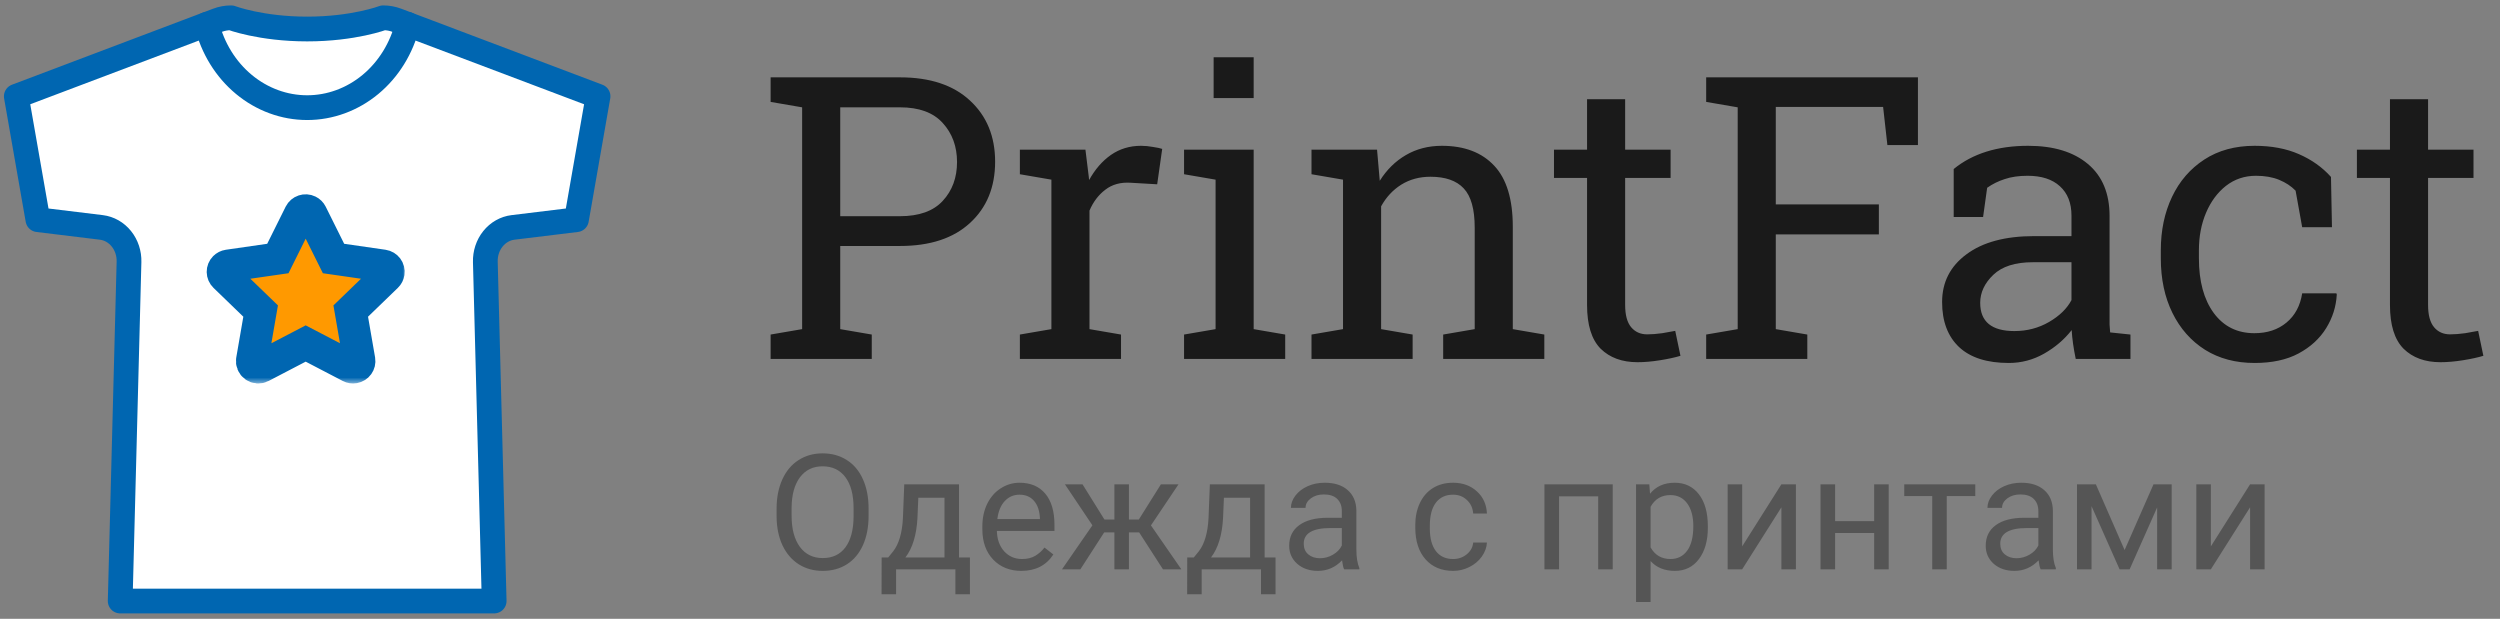
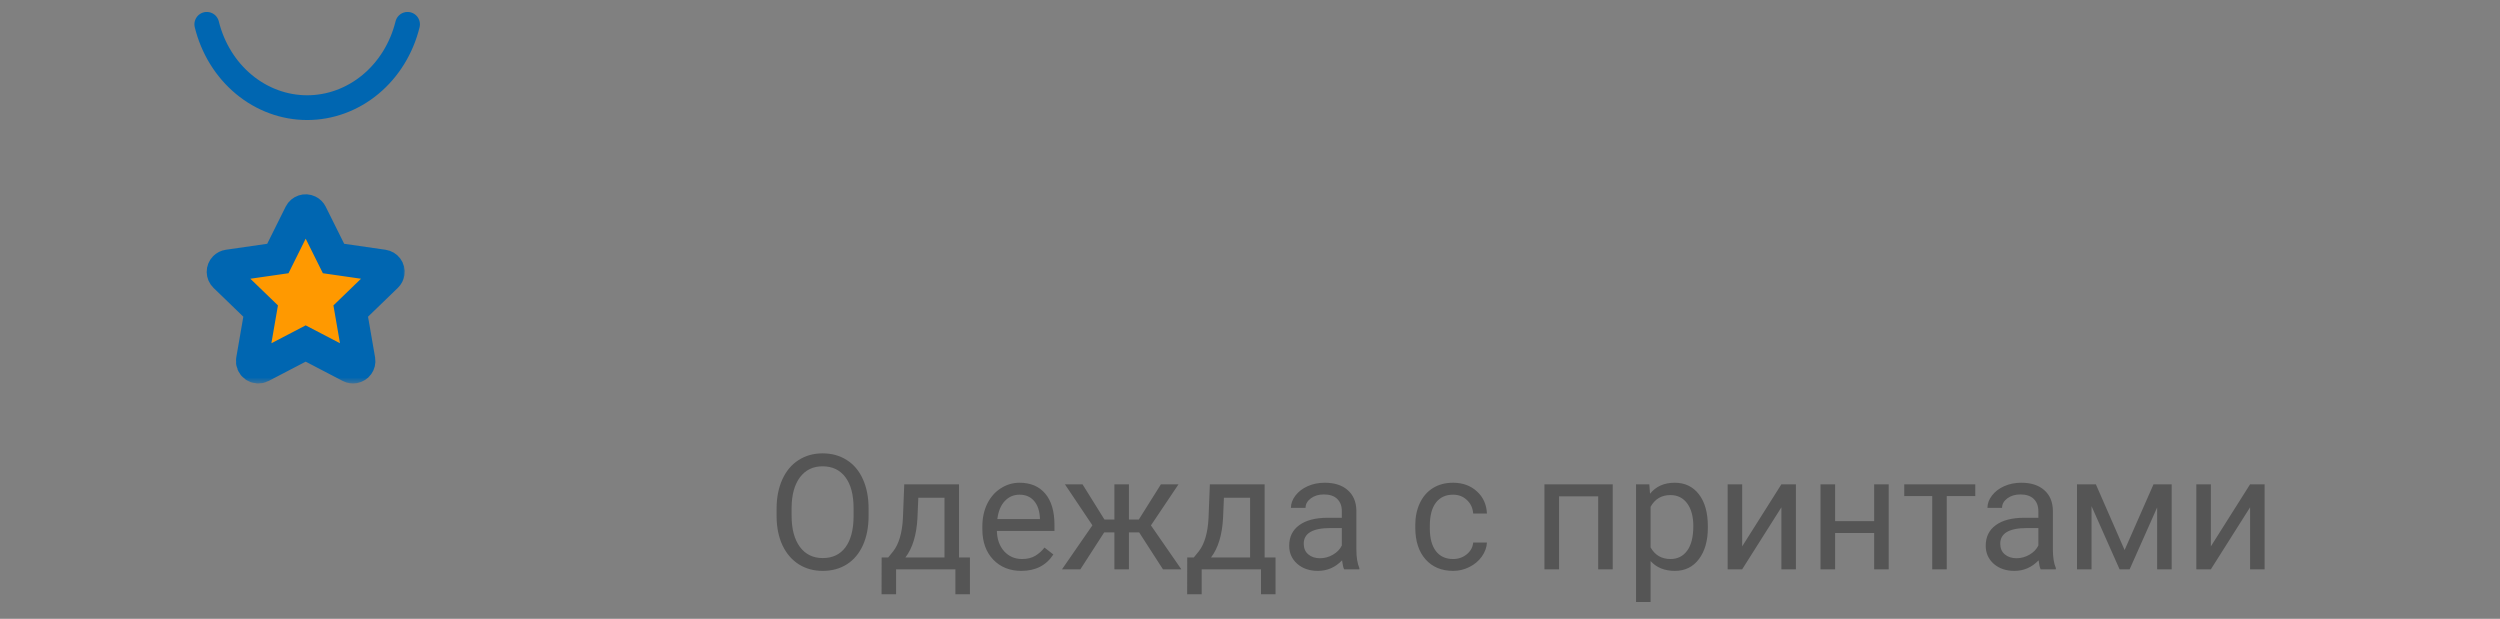
<svg xmlns="http://www.w3.org/2000/svg" width="202" height="50" viewBox="0 0 202 50" fill="none">
  <rect x="0" y="0" width="202" height="50" fill="#808080" stroke="none" />
  <path d="M70.182 41.677C70.182 42.583 70.03 43.374 69.725 44.051C69.42 44.724 68.989 45.238 68.43 45.594C67.872 45.949 67.22 46.127 66.475 46.127C65.747 46.127 65.102 45.949 64.539 45.594C63.976 45.234 63.538 44.724 63.225 44.064C62.916 43.4 62.758 42.632 62.749 41.76V41.093C62.749 40.205 62.904 39.42 63.212 38.738C63.521 38.057 63.957 37.536 64.52 37.177C65.087 36.813 65.734 36.631 66.462 36.631C67.203 36.631 67.855 36.811 68.418 37.17C68.984 37.526 69.42 38.044 69.725 38.726C70.03 39.403 70.182 40.192 70.182 41.093V41.677ZM68.97 41.081C68.97 39.984 68.75 39.145 68.31 38.56C67.87 37.972 67.254 37.678 66.462 37.678C65.692 37.678 65.085 37.972 64.641 38.56C64.201 39.145 63.974 39.957 63.961 40.998V41.677C63.961 42.739 64.184 43.575 64.628 44.185C65.076 44.79 65.692 45.092 66.475 45.092C67.262 45.092 67.872 44.807 68.303 44.235C68.735 43.66 68.957 42.837 68.97 41.766V41.081ZM71.769 45.041L72.175 44.54C72.632 43.948 72.893 43.059 72.956 41.874L73.064 39.132H77.488V45.041H78.371V48.019H77.196V46H72.404V48.019H71.23L71.236 45.041H71.769ZM73.159 45.041H76.314V40.217H74.2L74.13 41.855C74.058 43.222 73.735 44.284 73.159 45.041ZM82.522 46.127C81.591 46.127 80.834 45.822 80.249 45.213C79.665 44.599 79.374 43.78 79.374 42.756V42.541C79.374 41.859 79.503 41.252 79.761 40.719C80.023 40.181 80.387 39.762 80.853 39.462C81.322 39.157 81.83 39.005 82.376 39.005C83.269 39.005 83.963 39.299 84.458 39.887C84.953 40.475 85.201 41.318 85.201 42.414V42.902H80.548C80.565 43.579 80.762 44.127 81.138 44.546C81.519 44.961 82.001 45.169 82.585 45.169C83 45.169 83.351 45.084 83.639 44.915C83.927 44.745 84.179 44.521 84.394 44.242L85.112 44.8C84.536 45.685 83.673 46.127 82.522 46.127ZM82.376 39.97C81.902 39.97 81.504 40.143 81.183 40.49C80.861 40.833 80.662 41.315 80.586 41.938H84.026V41.849C83.993 41.252 83.832 40.791 83.544 40.465C83.256 40.135 82.867 39.97 82.376 39.97ZM92.043 43.017H91.218V46H90.044V43.017H89.219L87.295 46H85.81L88.267 42.445L86.045 39.132H87.467L89.238 41.976H90.044V39.132H91.218V41.976H92.018L93.802 39.132H95.224L92.996 42.452L95.452 46H93.967L92.043 43.017ZM96.461 45.041L96.868 44.54C97.325 43.948 97.585 43.059 97.648 41.874L97.756 39.132H102.181V45.041H103.063V48.019H101.889V46H97.096V48.019H95.922L95.928 45.041H96.461ZM97.852 45.041H101.006V40.217H98.893L98.823 41.855C98.751 43.222 98.427 44.284 97.852 45.041ZM108.604 46C108.537 45.865 108.482 45.623 108.439 45.276C107.894 45.843 107.242 46.127 106.484 46.127C105.807 46.127 105.251 45.937 104.815 45.556C104.383 45.171 104.167 44.684 104.167 44.096C104.167 43.38 104.438 42.826 104.98 42.433C105.526 42.035 106.292 41.836 107.278 41.836H108.42V41.296C108.42 40.886 108.298 40.56 108.052 40.319C107.807 40.073 107.445 39.951 106.967 39.951C106.548 39.951 106.197 40.056 105.913 40.268C105.63 40.48 105.488 40.736 105.488 41.036H104.307C104.307 40.693 104.428 40.363 104.669 40.046C104.914 39.724 105.244 39.47 105.659 39.284C106.078 39.098 106.537 39.005 107.037 39.005C107.828 39.005 108.448 39.204 108.896 39.602C109.345 39.995 109.578 40.539 109.595 41.233V44.394C109.595 45.025 109.675 45.526 109.836 45.898V46H108.604ZM106.656 45.105C107.024 45.105 107.373 45.01 107.703 44.819C108.033 44.629 108.272 44.381 108.42 44.077V42.667H107.5C106.061 42.667 105.342 43.089 105.342 43.931C105.342 44.299 105.465 44.587 105.71 44.794C105.955 45.001 106.271 45.105 106.656 45.105ZM117.415 45.169C117.834 45.169 118.2 45.041 118.513 44.788C118.826 44.534 119 44.216 119.034 43.835H120.145C120.123 44.229 119.988 44.603 119.738 44.959C119.489 45.315 119.154 45.598 118.735 45.81C118.321 46.021 117.881 46.127 117.415 46.127C116.48 46.127 115.735 45.816 115.181 45.194C114.631 44.568 114.355 43.713 114.355 42.629V42.433C114.355 41.764 114.478 41.169 114.724 40.649C114.969 40.128 115.32 39.724 115.777 39.437C116.239 39.149 116.782 39.005 117.409 39.005C118.179 39.005 118.818 39.236 119.326 39.697C119.838 40.158 120.111 40.757 120.145 41.493H119.034C119 41.049 118.831 40.685 118.526 40.401C118.225 40.114 117.853 39.97 117.409 39.97C116.812 39.97 116.349 40.185 116.019 40.617C115.693 41.045 115.53 41.665 115.53 42.477V42.699C115.53 43.491 115.693 44.1 116.019 44.527C116.344 44.955 116.81 45.169 117.415 45.169ZM130.307 46H129.133V40.103H125.972V46H124.791V39.132H130.307V46ZM137.994 42.642C137.994 43.687 137.755 44.529 137.277 45.169C136.799 45.807 136.151 46.127 135.334 46.127C134.501 46.127 133.845 45.862 133.367 45.334V48.641H132.192V39.132H133.265L133.322 39.894C133.8 39.301 134.465 39.005 135.315 39.005C136.141 39.005 136.792 39.316 137.271 39.938C137.753 40.56 137.994 41.425 137.994 42.534V42.642ZM136.82 42.509C136.82 41.734 136.655 41.123 136.325 40.674C135.995 40.226 135.542 40.002 134.966 40.002C134.255 40.002 133.722 40.317 133.367 40.947V44.229C133.718 44.855 134.255 45.169 134.979 45.169C135.542 45.169 135.988 44.946 136.318 44.502C136.653 44.053 136.82 43.389 136.82 42.509ZM143.936 39.132H145.11V46H143.936V40.992L140.768 46H139.594V39.132H140.768V44.147L143.936 39.132ZM152.606 46H151.432V43.067H148.277V46H147.097V39.132H148.277V42.109H151.432V39.132H152.606V46ZM159.602 40.084H157.297V46H156.123V40.084H153.863V39.132H159.602V40.084ZM164.883 46C164.815 45.865 164.76 45.623 164.718 45.276C164.172 45.843 163.52 46.127 162.763 46.127C162.086 46.127 161.529 45.937 161.093 45.556C160.662 45.171 160.446 44.684 160.446 44.096C160.446 43.38 160.717 42.826 161.258 42.433C161.804 42.035 162.57 41.836 163.556 41.836H164.699V41.296C164.699 40.886 164.576 40.56 164.331 40.319C164.085 40.073 163.723 39.951 163.245 39.951C162.826 39.951 162.475 40.056 162.191 40.268C161.908 40.48 161.766 40.736 161.766 41.036H160.585C160.585 40.693 160.706 40.363 160.947 40.046C161.193 39.724 161.523 39.47 161.938 39.284C162.356 39.098 162.816 39.005 163.315 39.005C164.106 39.005 164.726 39.204 165.175 39.602C165.623 39.995 165.856 40.539 165.873 41.233V44.394C165.873 45.025 165.953 45.526 166.114 45.898V46H164.883ZM162.934 45.105C163.302 45.105 163.651 45.01 163.981 44.819C164.312 44.629 164.551 44.381 164.699 44.077V42.667H163.778C162.34 42.667 161.62 43.089 161.62 43.931C161.62 44.299 161.743 44.587 161.988 44.794C162.234 45.001 162.549 45.105 162.934 45.105ZM171.668 44.445L174.004 39.132H175.471V46H174.296V41.004L172.075 46H171.262L168.996 40.897V46H167.822V39.132H169.345L171.668 44.445ZM181.806 39.132H182.98V46H181.806V40.992L178.638 46H177.464V39.132H178.638V44.147L181.806 39.132Z" fill="#555555" />
-   <path d="M62.266 29V27.031L64.812 26.594V8.672L62.266 8.234V6.25H72.719C75.146 6.25 77.031 6.875 78.375 8.125C79.729 9.375 80.406 11.021 80.406 13.062C80.406 15.125 79.729 16.776 78.375 18.016C77.031 19.255 75.146 19.875 72.719 19.875H67.891V26.594L70.438 27.031V29H62.266ZM67.891 17.469H72.719C74.26 17.469 75.412 17.057 76.172 16.234C76.943 15.401 77.328 14.354 77.328 13.094C77.328 11.833 76.943 10.781 76.172 9.938C75.412 9.094 74.26 8.672 72.719 8.672H67.891V17.469ZM82.406 29V27.031L84.953 26.594V14.516L82.406 14.078V12.094H87.703L87.969 14.25L88 14.547C88.479 13.682 89.068 13.005 89.766 12.516C90.474 12.026 91.281 11.781 92.188 11.781C92.51 11.781 92.838 11.812 93.172 11.875C93.516 11.927 93.76 11.979 93.906 12.031L93.5 14.891L91.359 14.766C90.547 14.713 89.865 14.901 89.312 15.328C88.76 15.745 88.333 16.307 88.031 17.016V26.594L90.578 27.031V29H82.406ZM95.672 29V27.031L98.219 26.594V14.516L95.672 14.078V12.094H101.297V26.594L103.844 27.031V29H95.672ZM98.062 7.922V4.625H101.297V7.922H98.062ZM105.969 29V27.031L108.516 26.594V14.516L105.969 14.078V12.094H111.266L111.484 14.609C112.047 13.713 112.75 13.021 113.594 12.531C114.448 12.031 115.417 11.781 116.5 11.781C118.323 11.781 119.734 12.318 120.734 13.391C121.734 14.453 122.234 16.099 122.234 18.328V26.594L124.781 27.031V29H116.609V27.031L119.156 26.594V18.391C119.156 16.901 118.859 15.844 118.266 15.219C117.682 14.594 116.786 14.281 115.578 14.281C114.693 14.281 113.906 14.495 113.219 14.922C112.542 15.349 112 15.932 111.594 16.672V26.594L114.141 27.031V29H105.969ZM132.312 29.266C131.062 29.266 130.068 28.901 129.328 28.172C128.599 27.432 128.234 26.255 128.234 24.641V14.375H125.562V12.094H128.234V8.016H131.312V12.094H134.984V14.375H131.312V24.641C131.312 25.453 131.474 26.052 131.797 26.438C132.12 26.823 132.552 27.016 133.094 27.016C133.458 27.016 133.865 26.984 134.312 26.922C134.76 26.849 135.109 26.787 135.359 26.734L135.781 28.75C135.333 28.885 134.781 29.005 134.125 29.109C133.479 29.213 132.875 29.266 132.312 29.266ZM137.859 29V27.031L140.406 26.594V8.672L137.859 8.234V6.25H154.969V11.719H152.5L152.156 8.641H143.484V16.516H151.812V18.938H143.484V26.594L146.031 27.031V29H137.859ZM162.312 29.328C160.552 29.328 159.214 28.901 158.297 28.047C157.38 27.182 156.922 25.969 156.922 24.406C156.922 22.802 157.578 21.516 158.891 20.547C160.203 19.568 162.026 19.078 164.359 19.078H167.375V17.422C167.375 16.401 167.062 15.609 166.438 15.047C165.823 14.484 164.953 14.203 163.828 14.203C163.12 14.203 162.505 14.292 161.984 14.469C161.464 14.635 160.99 14.87 160.562 15.172L160.234 17.531H157.859V13.656C159.391 12.406 161.396 11.781 163.875 11.781C165.927 11.781 167.536 12.271 168.703 13.25C169.87 14.229 170.453 15.63 170.453 17.453V25.594C170.453 25.812 170.453 26.026 170.453 26.234C170.464 26.443 170.479 26.651 170.5 26.859L172.141 27.031V29H167.719C167.542 28.146 167.432 27.37 167.391 26.672C166.797 27.432 166.052 28.068 165.156 28.578C164.271 29.078 163.323 29.328 162.312 29.328ZM162.766 26.75C163.786 26.75 164.719 26.505 165.562 26.016C166.406 25.526 167.01 24.938 167.375 24.25V21.188H164.25C162.833 21.188 161.771 21.526 161.062 22.203C160.354 22.88 160 23.635 160 24.469C160 25.99 160.922 26.75 162.766 26.75ZM182.172 29.328C180.641 29.328 179.307 28.974 178.172 28.266C177.036 27.547 176.156 26.552 175.531 25.281C174.906 24.01 174.594 22.542 174.594 20.875V20.219C174.594 18.615 174.896 17.177 175.5 15.906C176.104 14.635 176.974 13.63 178.109 12.891C179.245 12.151 180.599 11.781 182.172 11.781C183.536 11.781 184.729 12.005 185.75 12.453C186.781 12.901 187.646 13.516 188.344 14.297L188.422 18.359H186.016L185.484 15.406C185.13 15.042 184.688 14.75 184.156 14.531C183.625 14.312 183 14.203 182.281 14.203C181.365 14.203 180.557 14.474 179.859 15.016C179.172 15.557 178.635 16.281 178.25 17.188C177.865 18.094 177.672 19.104 177.672 20.219V20.875C177.672 22.729 178.073 24.203 178.875 25.297C179.677 26.38 180.771 26.922 182.156 26.922C183.198 26.922 184.062 26.635 184.75 26.062C185.438 25.49 185.859 24.703 186.016 23.703H188.781L188.812 23.797C188.76 24.766 188.474 25.672 187.953 26.516C187.432 27.359 186.688 28.042 185.719 28.562C184.76 29.073 183.578 29.328 182.172 29.328ZM197.188 29.266C195.938 29.266 194.943 28.901 194.203 28.172C193.474 27.432 193.109 26.255 193.109 24.641V14.375H190.438V12.094H193.109V8.016H196.188V12.094H199.859V14.375H196.188V24.641C196.188 25.453 196.349 26.052 196.672 26.438C196.995 26.823 197.427 27.016 197.969 27.016C198.333 27.016 198.74 26.984 199.188 26.922C199.635 26.849 199.984 26.787 200.234 26.734L200.656 28.75C200.208 28.885 199.656 29.005 199 29.109C198.354 29.213 197.75 29.266 197.188 29.266Z" fill="#1A1A1A" />
-   <path d="M30.964 1.438C30.964 1.438 28.574 2.344 24.82 2.344C21.065 2.344 18.675 1.438 18.675 1.438C18.297 1.438 17.922 1.506 17.566 1.641L1.317 7.781L3.062 17.75L8.19 18.375C8.818 18.452 9.397 18.781 9.81 19.297C10.224 19.813 10.443 20.478 10.424 21.16L9.711 48.562H39.928L39.215 21.16C39.196 20.478 39.415 19.813 39.828 19.297C40.242 18.781 40.821 18.452 41.449 18.375L46.577 17.75L48.322 7.781L32.073 1.641C31.716 1.506 31.341 1.438 30.964 1.438Z" fill="white" stroke="#0066B1" stroke-width="2" stroke-linecap="round" stroke-linejoin="round" />
  <path d="M32.931 1.965C32.455 3.896 31.402 5.603 29.935 6.82C28.468 8.038 26.67 8.698 24.82 8.698C22.969 8.698 21.171 8.038 19.704 6.82C18.237 5.603 17.184 3.896 16.708 1.965" stroke="#0066B1" stroke-width="2" stroke-linecap="round" stroke-linejoin="round" />
  <mask id="path-5-outside-1" maskUnits="userSpaceOnUse" x="16" y="15" width="17" height="16" fill="black">
    <rect fill="white" x="16" y="15" width="17" height="16" />
-     <path d="M30.965 21.467L26.949 20.888L25.153 17.279C25.104 17.18 25.023 17.1 24.924 17.052C24.674 16.929 24.37 17.031 24.245 17.279L22.45 20.888L18.433 21.467C18.322 21.483 18.221 21.535 18.144 21.613C18.05 21.709 17.998 21.837 18 21.97C18.002 22.103 18.057 22.23 18.153 22.323L21.059 25.133L20.372 29.099C20.356 29.192 20.367 29.287 20.402 29.373C20.438 29.46 20.497 29.535 20.573 29.59C20.65 29.645 20.74 29.678 20.835 29.685C20.929 29.691 21.023 29.672 21.107 29.628L24.699 27.755L28.292 29.628C28.39 29.68 28.504 29.697 28.613 29.678C28.888 29.631 29.073 29.372 29.026 29.099L28.339 25.133L31.245 22.323C31.324 22.247 31.376 22.146 31.392 22.037C31.435 21.762 31.242 21.508 30.965 21.467Z" />
  </mask>
  <path d="M30.965 21.467L26.949 20.888L25.153 17.279C25.104 17.18 25.023 17.1 24.924 17.052C24.674 16.929 24.37 17.031 24.245 17.279L22.45 20.888L18.433 21.467C18.322 21.483 18.221 21.535 18.144 21.613C18.05 21.709 17.998 21.837 18 21.97C18.002 22.103 18.057 22.23 18.153 22.323L21.059 25.133L20.372 29.099C20.356 29.192 20.367 29.287 20.402 29.373C20.438 29.46 20.497 29.535 20.573 29.59C20.65 29.645 20.74 29.678 20.835 29.685C20.929 29.691 21.023 29.672 21.107 29.628L24.699 27.755L28.292 29.628C28.39 29.68 28.504 29.697 28.613 29.678C28.888 29.631 29.073 29.372 29.026 29.099L28.339 25.133L31.245 22.323C31.324 22.247 31.376 22.146 31.392 22.037C31.435 21.762 31.242 21.508 30.965 21.467Z" fill="#FF9900" />
  <path d="M30.965 21.467L26.949 20.888L25.153 17.279C25.104 17.18 25.023 17.1 24.924 17.052C24.674 16.929 24.37 17.031 24.245 17.279L22.45 20.888L18.433 21.467C18.322 21.483 18.221 21.535 18.144 21.613C18.05 21.709 17.998 21.837 18 21.97C18.002 22.103 18.057 22.23 18.153 22.323L21.059 25.133L20.372 29.099C20.356 29.192 20.367 29.287 20.402 29.373C20.438 29.46 20.497 29.535 20.573 29.59C20.65 29.645 20.74 29.678 20.835 29.685C20.929 29.691 21.023 29.672 21.107 29.628L24.699 27.755L28.292 29.628C28.39 29.68 28.504 29.697 28.613 29.678C28.888 29.631 29.073 29.372 29.026 29.099L28.339 25.133L31.245 22.323C31.324 22.247 31.376 22.146 31.392 22.037C31.435 21.762 31.242 21.508 30.965 21.467Z" stroke="#0066B1" stroke-width="2.6" mask="url(#path-5-outside-1)" />
</svg>